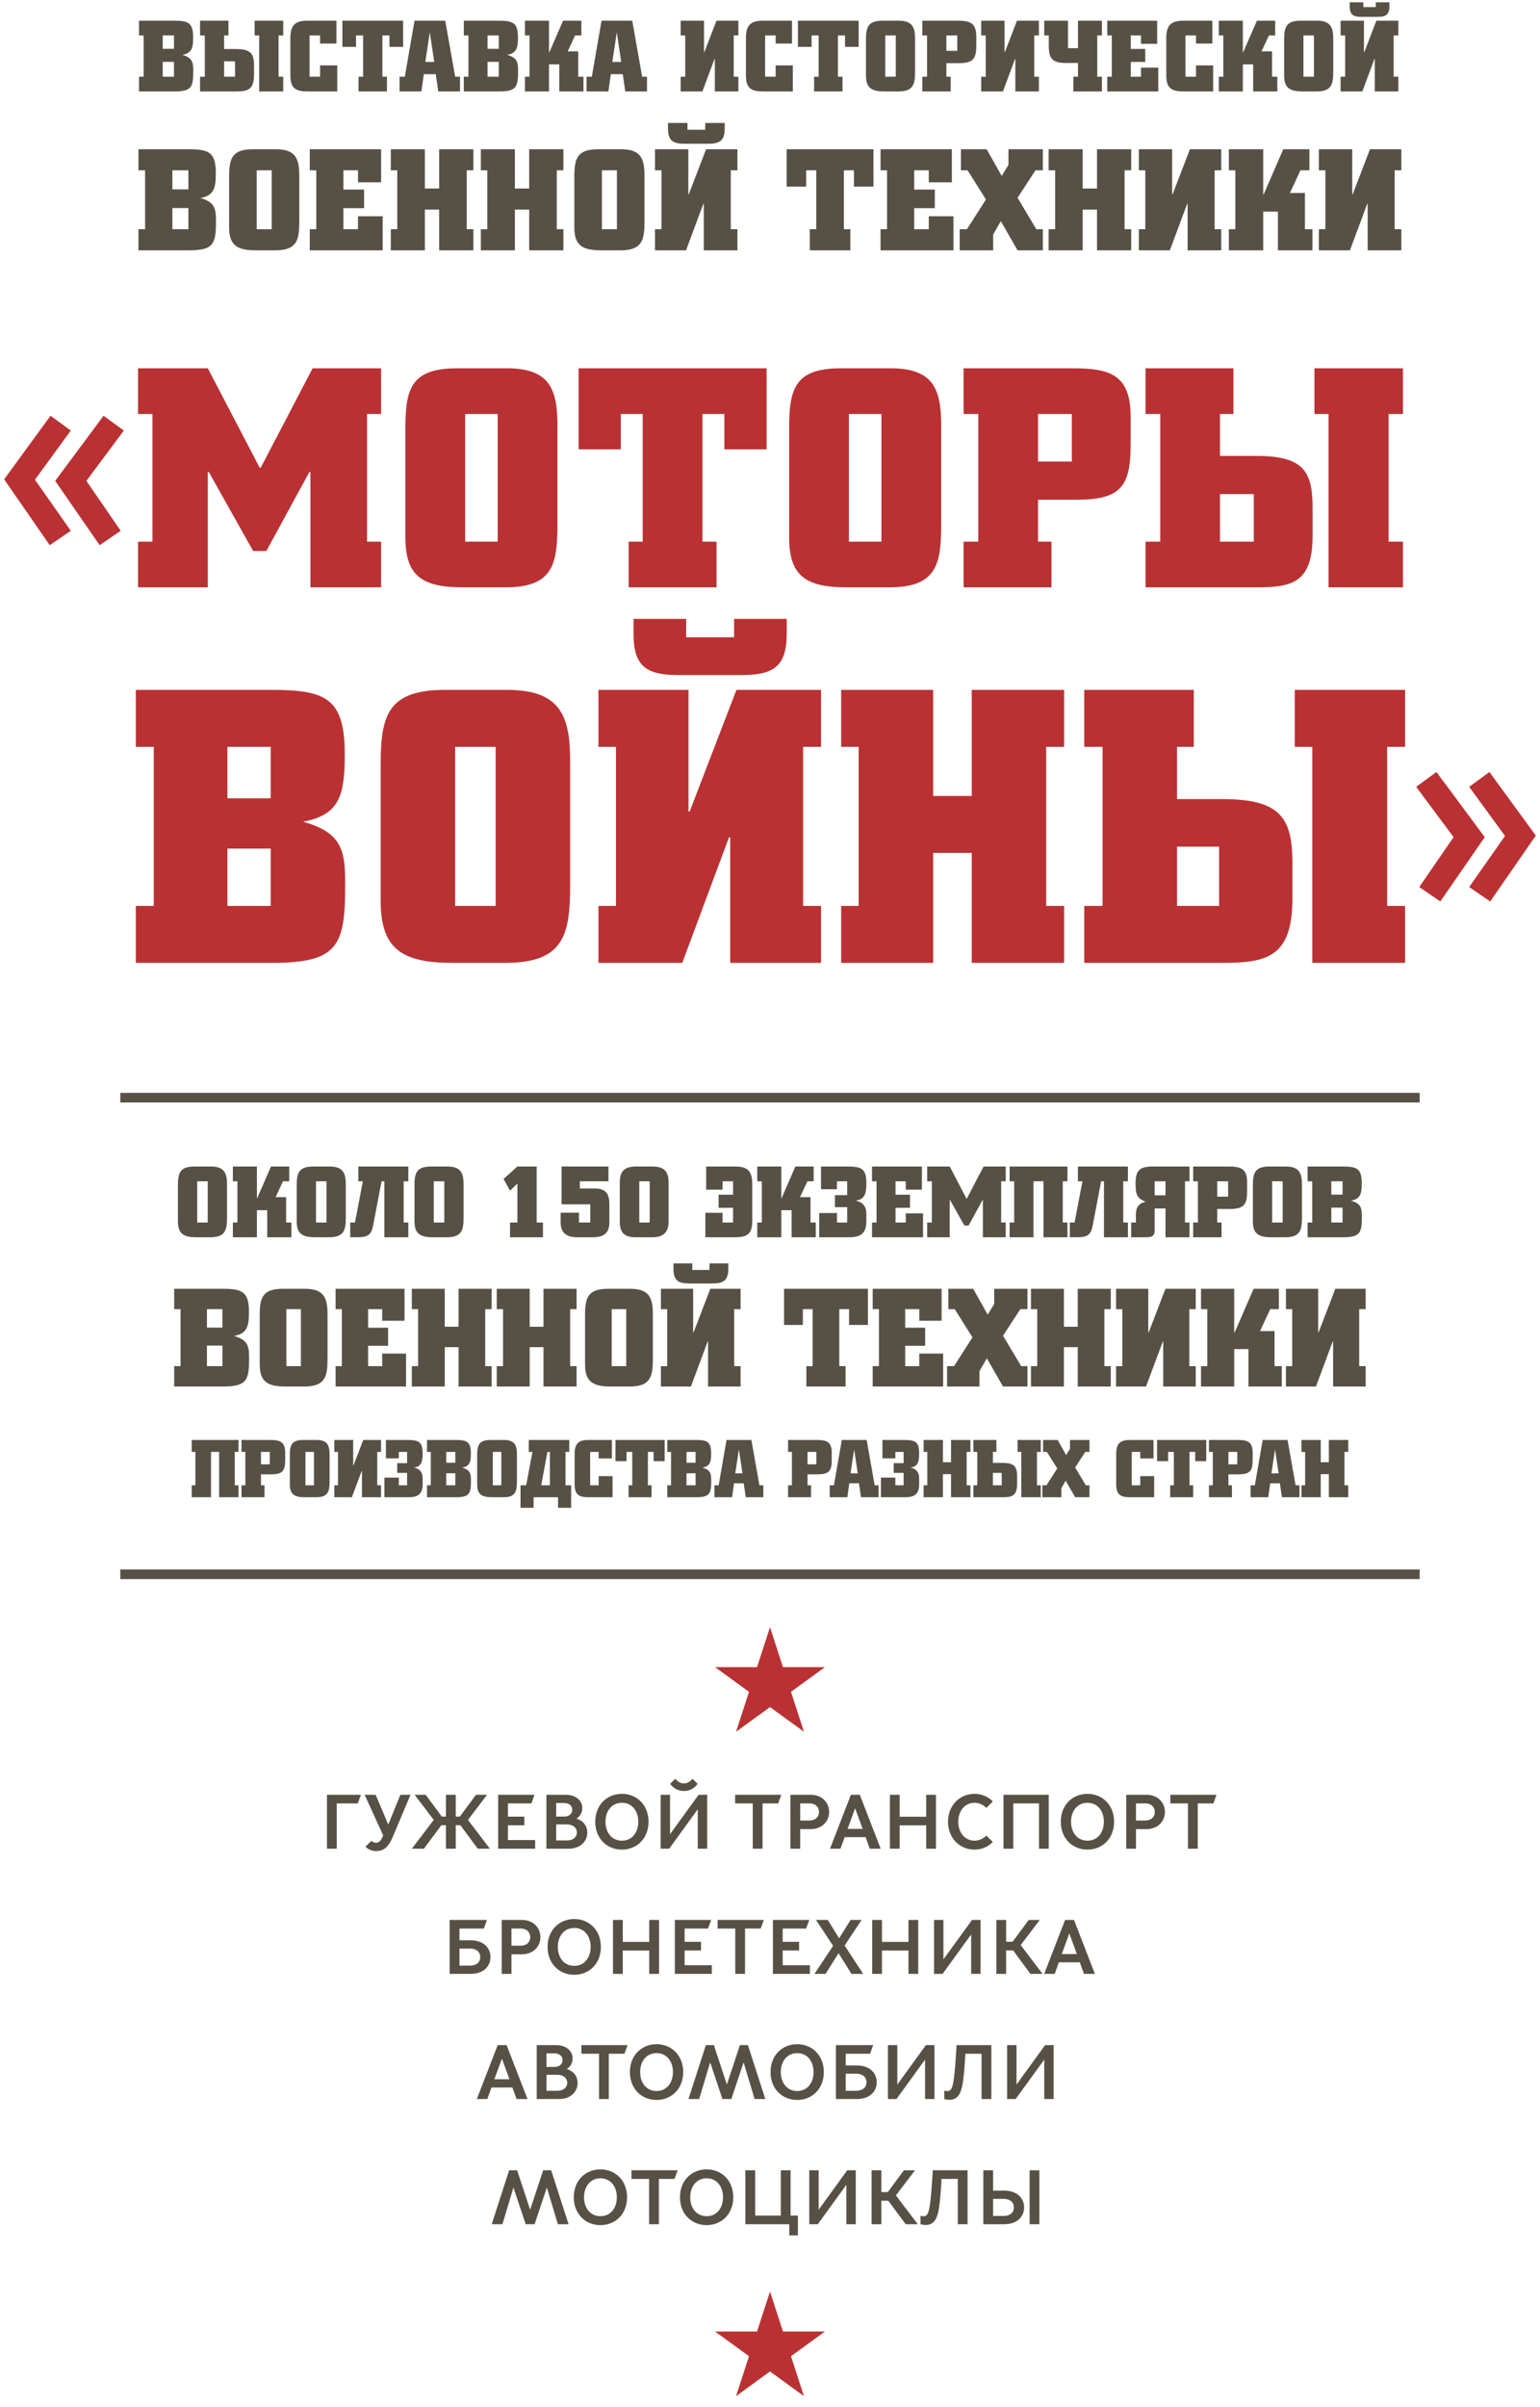
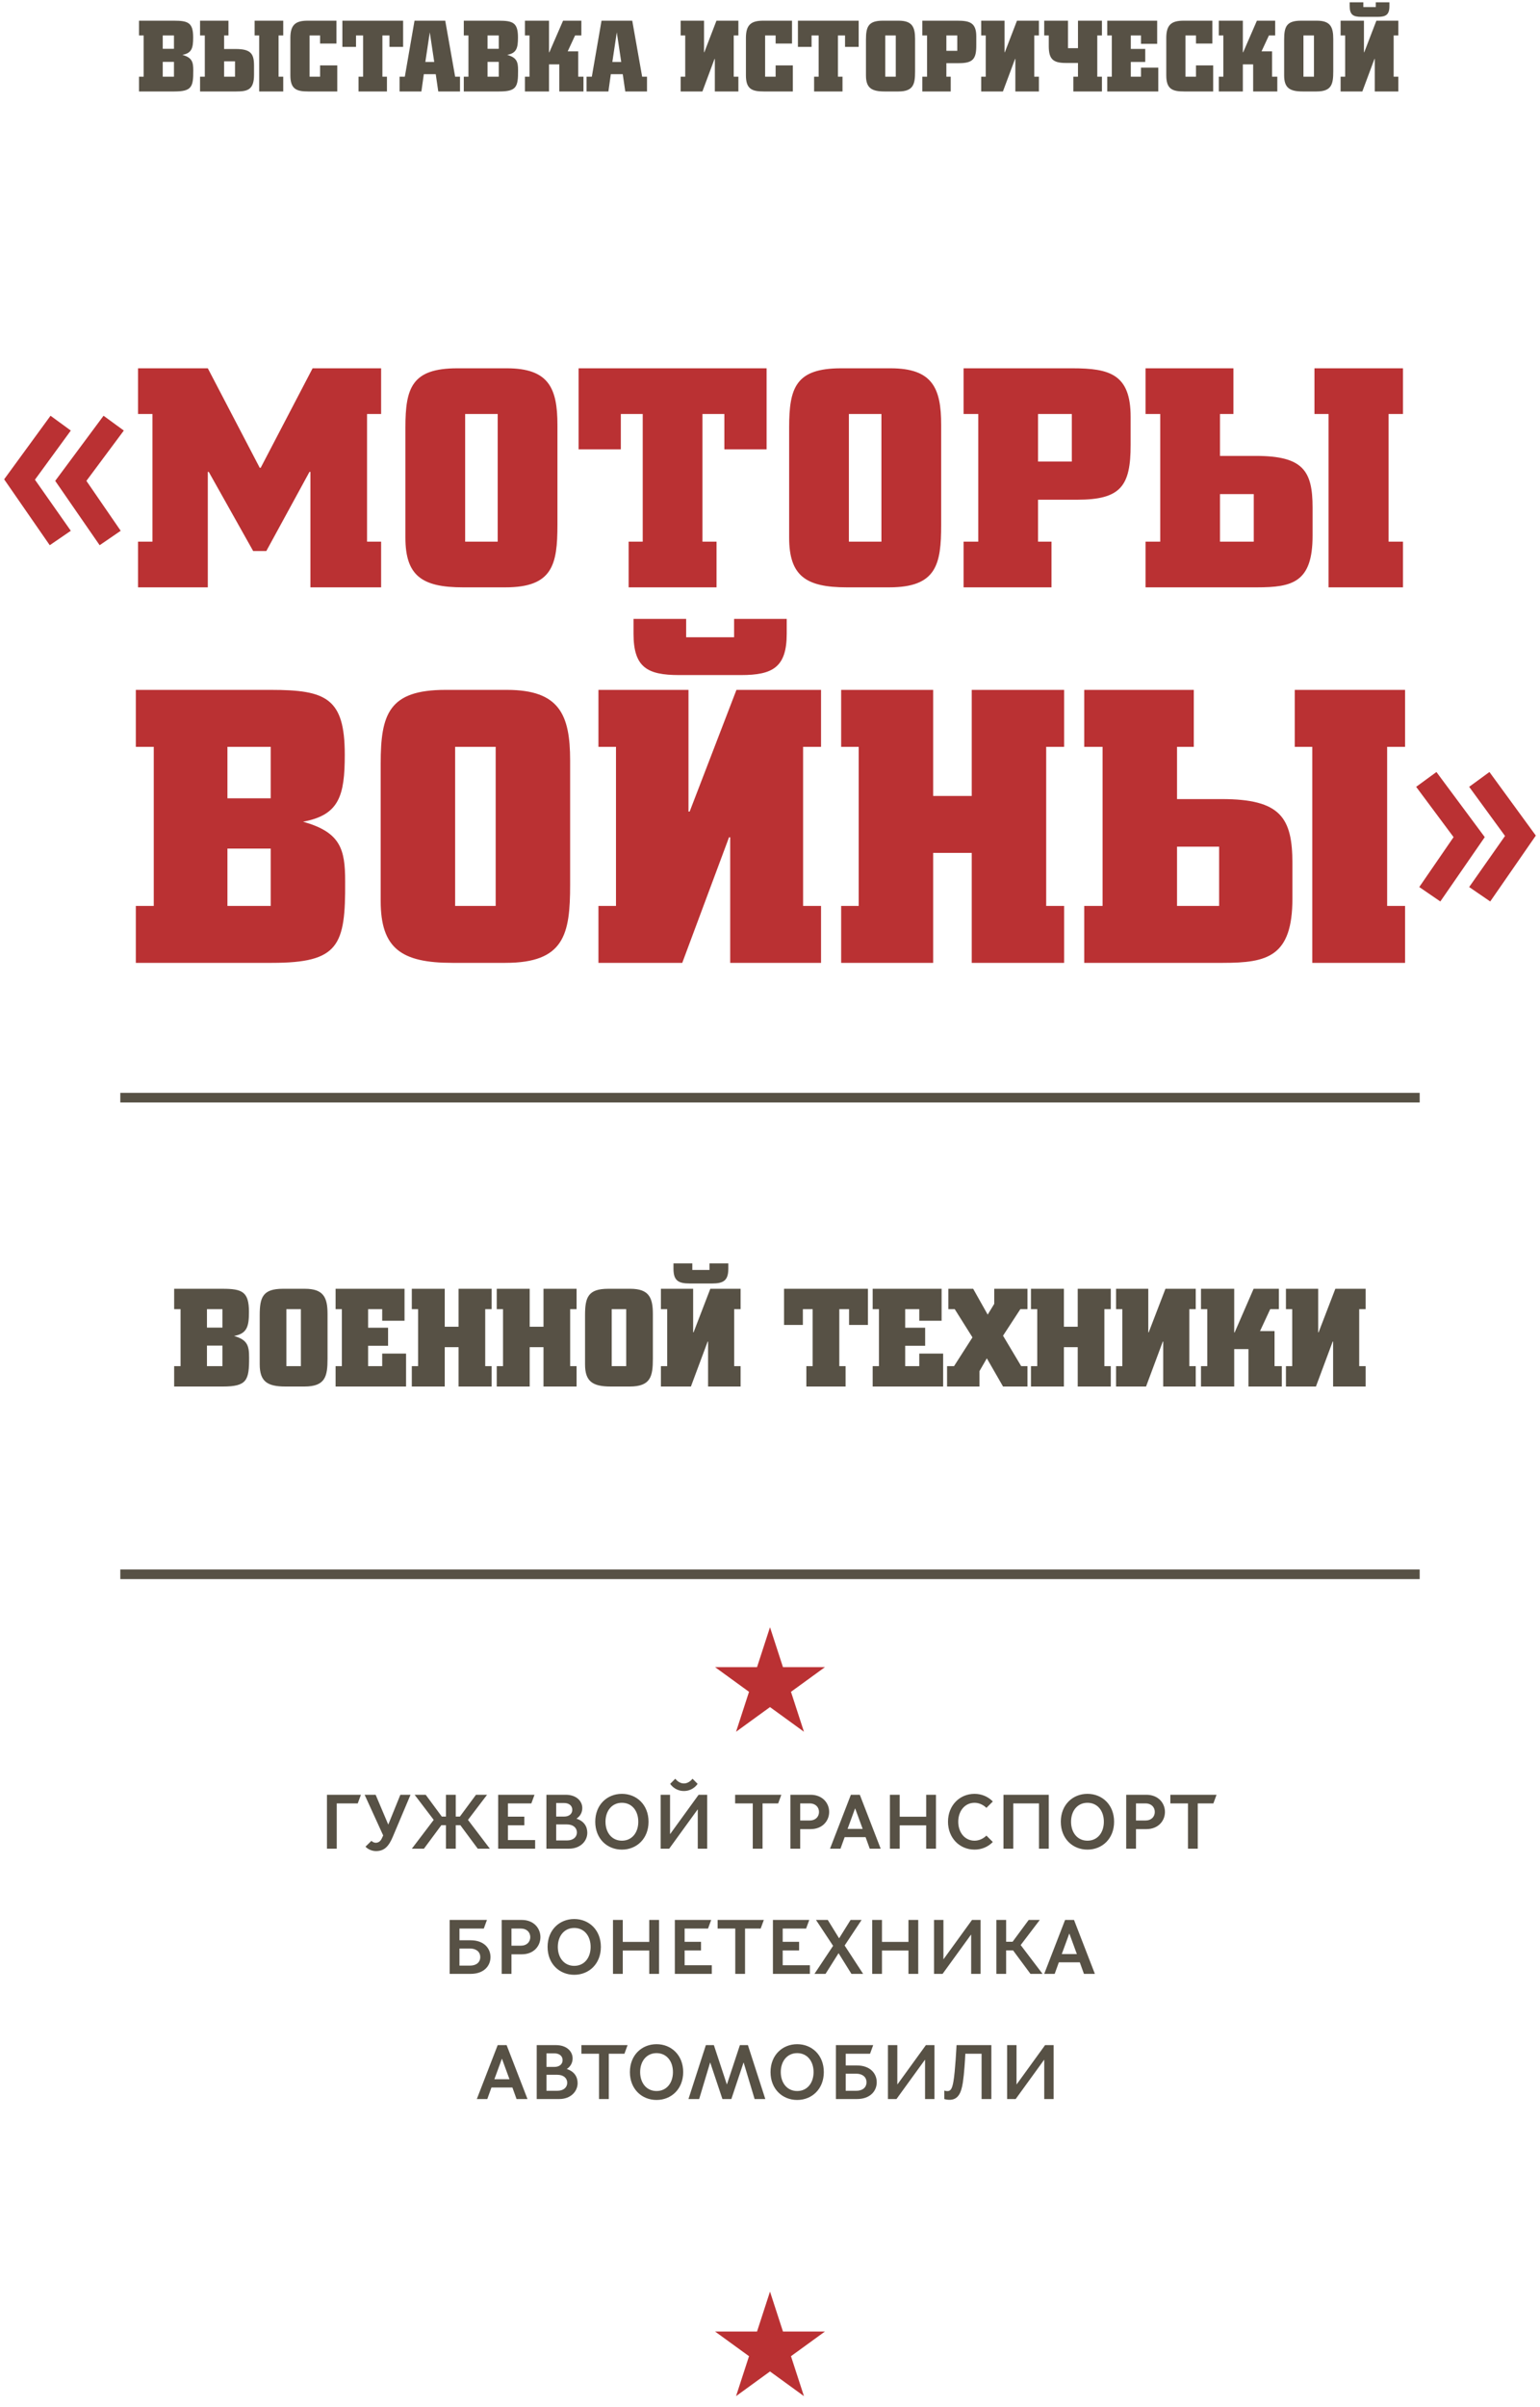
<svg xmlns="http://www.w3.org/2000/svg" width="320" height="500" viewBox="0 0 320 500" fill="none">
  <path d="M28.883 7.366H29.849V15.934H28.883V19H36.212C39.824 19 40.181 18.076 40.16 14.611C40.16 12.868 39.908 11.965 37.892 11.398C39.845 11.041 40.139 9.991 40.139 7.786C40.139 4.741 39.131 4.3 36.17 4.3H28.883V7.366ZM36.149 7.366V10.138H33.818V7.366H36.149ZM36.149 12.847V15.934H33.818V12.847H36.149ZM52.784 15.535V13.645C52.784 11.188 52.154 10.18 48.983 10.18H46.568V7.366H47.471V4.3H41.57V7.366H42.557V15.934H41.57V19H49.046C51.44 19 52.784 18.664 52.784 15.535ZM48.836 15.934H46.568V12.742H48.836V15.934ZM52.91 7.366H53.855V19H58.853V15.934H57.887V7.366H58.853V4.3H52.91V7.366ZM63.928 4.3C61.492 4.3 60.337 5.077 60.337 7.87V15.64C60.337 18.496 61.576 19 64.054 19H70.081V13.582H66.511V15.934H64.327V7.366H66.511V9.046H69.913V4.3H63.928ZM71.144 4.3V9.739H73.979V7.366H75.449V15.934H74.504V19H80.405V15.934H79.46V7.366H80.93V9.739H83.765V4.3H71.144ZM84.118 15.934H83.026V19H87.562L88.066 15.409H90.544L91.069 19H95.584V15.934H94.576L92.518 4.3H86.134L84.118 15.934ZM90.229 12.868H88.381L89.305 6.715L90.229 12.868ZM96.374 7.366H97.34V15.934H96.374V19H103.703C107.315 19 107.672 18.076 107.651 14.611C107.651 12.868 107.399 11.965 105.383 11.398C107.336 11.041 107.63 9.991 107.63 7.786C107.63 4.741 106.622 4.3 103.661 4.3H96.374V7.366ZM103.64 7.366V10.138H101.309V7.366H103.64ZM103.64 12.847V15.934H101.309V12.847H103.64ZM116.999 4.3L114.143 10.873H114.08V4.3H109.082V7.366H110.027V15.934H109.082V19H114.08V13.372H116.222V19H121.241V15.934H120.149V10.663H117.965L119.498 7.366H120.8V4.3H116.999ZM122.976 15.934H121.884V19H126.42L126.924 15.409H129.402L129.927 19H134.442V15.934H133.434L131.376 4.3H124.992L122.976 15.934ZM129.087 12.868H127.239L128.163 6.715L129.087 12.868ZM141.439 7.366H142.384V15.934H141.439V19H145.954L148.474 12.238H148.537V19H153.43V15.934H152.464V7.366H153.43V4.3H148.873L146.353 10.852H146.29V4.3H141.439V7.366ZM158.588 4.3C156.152 4.3 154.997 5.077 154.997 7.87V15.64C154.997 18.496 156.236 19 158.714 19H164.741V13.582H161.171V15.934H158.987V7.366H161.171V9.046H164.573V4.3H158.588ZM165.804 4.3V9.739H168.639V7.366H170.109V15.934H169.164V19H175.065V15.934H174.12V7.366H175.59V9.739H178.425V4.3H165.804ZM183.426 4.3C180.381 4.3 179.94 5.602 179.94 8.269V15.661C179.94 18.223 181.053 19 183.804 19H186.66C189.831 19 190.146 17.467 190.146 14.8V8.101C190.146 5.623 189.558 4.3 186.744 4.3H183.426ZM186.135 15.934H183.951V7.366H186.135V15.934ZM191.65 7.366H192.637V15.934H191.65V19H197.551V15.934H196.648V13.12H199.273C202.213 13.12 202.864 12.196 202.864 9.445V7.555C202.864 4.699 201.457 4.3 198.958 4.3H191.65V7.366ZM198.916 7.366V10.558H196.648V7.366H198.916ZM203.885 7.366H204.83V15.934H203.885V19H208.4L210.92 12.238H210.983V19H215.876V15.934H214.91V7.366H215.876V4.3H211.319L208.799 10.852H208.736V4.3H203.885V7.366ZM228.973 19V15.934H228.007V7.366H228.973V4.3H223.996V10.012H221.917V4.3H216.982V7.366H217.927V9.592C217.927 12.28 218.83 13.078 221.434 13.078H223.996V15.934H223.03V19H228.973ZM230.078 7.366H231.023V15.934H230.078V19H240.683V14.044H237.092V15.934H234.971V12.868H237.974V10.159H234.971V7.366H237.092V9.109H240.452V4.3H230.078V7.366ZM245.935 4.3C243.499 4.3 242.344 5.077 242.344 7.87V15.64C242.344 18.496 243.583 19 246.061 19H252.088V13.582H248.518V15.934H246.334V7.366H248.518V9.046H251.92V4.3H245.935ZM261.173 4.3L258.317 10.873H258.254V4.3H253.256V7.366H254.201V15.934H253.256V19H258.254V13.372H260.396V19H265.415V15.934H264.323V10.663H262.139L263.672 7.366H264.974V4.3H261.173ZM270.321 4.3C267.276 4.3 266.835 5.602 266.835 8.269V15.661C266.835 18.223 267.948 19 270.699 19H273.555C276.726 19 277.041 17.467 277.041 14.8V8.101C277.041 5.623 276.453 4.3 273.639 4.3H270.321ZM273.03 15.934H270.846V7.366H273.03V15.934ZM286.253 3.502C287.954 3.502 288.71 3.082 288.71 1.276V0.478H285.875V1.465H283.292V0.478H280.457V1.276C280.457 3.082 281.192 3.502 282.914 3.502H286.253ZM290.558 19V15.934H289.592V7.366H290.558V4.3H286.001L283.481 10.852H283.418V4.3H278.567V7.366H279.512V15.934H278.567V19H283.082L285.602 12.238H285.665V19H290.558Z" fill="#575145" />
-   <path d="M28.767 35.38H30.147V47.62H28.767V52H39.237C44.397 52 44.907 50.68 44.877 45.73C44.877 43.24 44.517 41.95 41.637 41.14C44.427 40.63 44.847 39.13 44.847 35.98C44.847 31.63 43.407 31 39.177 31H28.767V35.38ZM39.147 35.38V39.34H35.817V35.38H39.147ZM39.147 43.21V47.62H35.817V43.21H39.147ZM52.591 31C48.241 31 47.611 32.86 47.611 36.67V47.23C47.611 50.89 49.201 52 53.131 52H57.211C61.741 52 62.191 49.81 62.191 46V36.43C62.191 32.89 61.351 31 57.331 31H52.591ZM56.461 47.62H53.341V35.38H56.461V47.62ZM64.37 35.38H65.72V47.62H64.37V52H79.52V44.92H74.39V47.62H71.36V43.24H75.65V39.37H71.36V35.38H74.39V37.87H79.19V31H64.37V35.38ZM81.204 35.38H82.553V47.62H81.204V52H88.284V43.54H91.254V52H98.364V47.62H96.984V35.38H98.364V31H91.254V39.16H88.284V31H81.204V35.38ZM99.912 35.38H101.262V47.62H99.912V52H106.992V43.54H109.962V52H117.072V47.62H115.692V35.38H117.072V31H109.962V39.16H106.992V31H99.912V35.38ZM124.321 31C119.971 31 119.341 32.86 119.341 36.67V47.23C119.341 50.89 120.931 52 124.861 52H128.941C133.471 52 133.921 49.81 133.921 46V36.43C133.921 32.89 133.081 31 129.061 31H124.321ZM128.191 47.62H125.071V35.38H128.191V47.62ZM147.081 29.86C149.511 29.86 150.591 29.26 150.591 26.68V25.54H146.541V26.95H142.851V25.54H138.801V26.68C138.801 29.26 139.851 29.86 142.311 29.86H147.081ZM153.231 52V47.62H151.851V35.38H153.231V31H146.721L143.121 40.36H143.031V31H136.101V35.38H137.451V47.62H136.101V52H142.551L146.151 42.34H146.241V52H153.231ZM163.466 31V38.77H167.516V35.38H169.616V47.62H168.266V52H176.696V47.62H175.346V35.38H177.446V38.77H181.496V31H163.466ZM182.97 35.38H184.32V47.62H182.97V52H198.12V44.92H192.99V47.62H189.96V43.24H194.25V39.37H189.96V35.38H192.99V37.87H197.79V31H182.97V35.38ZM209.553 34.24L208.143 36.55L205.023 31H199.683V35.38H201.063L204.873 41.44L200.913 47.62H199.413V52H206.373V48.7L207.963 45.94L211.443 52H216.693V47.62H215.343L211.443 41.08L215.163 35.38H216.693V31H209.553V34.24ZM217.897 35.38H219.247V47.62H217.897V52H224.977V43.54H227.947V52H235.057V47.62H233.677V35.38H235.057V31H227.947V39.16H224.977V31H217.897V35.38ZM236.636 35.38H237.986V47.62H236.636V52H243.086L246.686 42.34H246.776V52H253.766V47.62H252.386V35.38H253.766V31H247.256L243.656 40.36H243.566V31H236.636V35.38ZM266.655 31L262.575 40.39H262.485V31H255.345V35.38H256.695V47.62H255.345V52H262.485V43.96H265.545V52H272.715V47.62H271.155V40.09H268.035L270.225 35.38H272.085V31H266.655ZM274.054 35.38H275.404V47.62H274.054V52H280.504L284.104 42.34H284.194V52H291.184V47.62H289.804V35.38H291.184V31H284.674L281.074 40.36H280.984V31H274.054V35.38Z" fill="#575145" />
  <path d="M28.687 76.5V85.99H31.677V112.51H28.687V122H43.182V98.015H43.377L52.607 114.46H55.337L64.307 98.015H64.502V122H79.192V112.51H76.267V85.99H79.192V76.5H64.957L54.167 97.17H53.972L43.182 76.5H28.687ZM95.03 76.5C85.605 76.5 84.24 80.53 84.24 88.785V111.665C84.24 119.595 87.685 122 96.2 122H105.04C114.855 122 115.83 117.255 115.83 109V88.265C115.83 80.595 114.01 76.5 105.3 76.5H95.03ZM103.415 112.51H96.655V85.99H103.415V112.51ZM120.227 76.5V93.335H129.002V85.99H133.552V112.51H130.627V122H148.892V112.51H145.967V85.99H150.517V93.335H159.292V76.5H120.227ZM174.769 76.5C165.344 76.5 163.979 80.53 163.979 88.785V111.665C163.979 119.595 167.424 122 175.939 122H184.779C194.594 122 195.569 117.255 195.569 109V88.265C195.569 80.595 193.749 76.5 185.039 76.5H174.769ZM183.154 112.51H176.394V85.99H183.154V112.51ZM200.226 85.99H203.281V112.51H200.226V122H218.491V112.51H215.696V103.8H223.821C232.921 103.8 234.936 100.94 234.936 92.425V86.575C234.936 77.735 230.581 76.5 222.846 76.5H200.226V85.99ZM222.716 85.99V95.87H215.696V85.99H222.716ZM272.743 111.275V105.425C272.743 97.82 270.793 94.7 260.978 94.7H253.503V85.99H256.297V76.5H238.033V85.99H241.088V112.51H238.033V122H261.173C268.583 122 272.743 120.96 272.743 111.275ZM260.523 112.51H253.503V102.63H260.523V112.51ZM273.133 85.99H276.058V122H291.528V112.51H288.538V85.99H291.528V76.5H273.133V85.99Z" fill="#BA3133" />
  <path d="M28.224 155.126H31.95V188.174H28.224V200H56.493C70.425 200 71.802 196.436 71.721 183.071C71.721 176.348 70.749 172.865 62.973 170.678C70.506 169.301 71.64 165.251 71.64 156.746C71.64 145.001 67.752 143.3 56.331 143.3H28.224V155.126ZM56.25 155.126V165.818H47.259V155.126H56.25ZM56.25 176.267V188.174H47.259V176.267H56.25ZM92.548 143.3C80.803 143.3 79.102 148.322 79.102 158.609V187.121C79.102 197.003 83.395 200 94.006 200H105.022C117.253 200 118.468 194.087 118.468 183.8V157.961C118.468 148.403 116.2 143.3 105.346 143.3H92.548ZM102.997 188.174H94.573V155.126H102.997V188.174ZM153.998 140.222C160.559 140.222 163.475 138.602 163.475 131.636V128.558H152.54V132.365H142.577V128.558H131.642V131.636C131.642 138.602 134.477 140.222 141.119 140.222H153.998ZM170.603 200V188.174H166.877V155.126H170.603V143.3H153.026L143.306 168.572H143.063V143.3H124.352V155.126H127.997V188.174H124.352V200H141.767L151.487 173.918H151.73V200H170.603ZM174.785 155.126H178.43V188.174H174.785V200H193.901V177.158H201.92V200H221.117V188.174H217.391V155.126H221.117V143.3H201.92V165.332H193.901V143.3H174.785V155.126ZM268.553 186.635V179.345C268.553 169.868 266.123 165.98 253.892 165.98H244.577V155.126H248.06V143.3H225.299V155.126H229.106V188.174H225.299V200H254.135C263.369 200 268.553 198.704 268.553 186.635ZM253.325 188.174H244.577V175.862H253.325V188.174ZM269.039 155.126H272.684V200H291.962V188.174H288.236V155.126H291.962V143.3H269.039V155.126Z" fill="#BA3133" />
  <rect x="25" y="227" width="270" height="2" fill="#575145" />
-   <path d="M40.457 242.3C37.412 242.3 36.971 243.602 36.971 246.269V253.661C36.971 256.223 38.084 257 40.835 257H43.691C46.862 257 47.177 255.467 47.177 252.8V246.101C47.177 243.623 46.589 242.3 43.775 242.3H40.457ZM43.166 253.934H40.982V245.366H43.166V253.934ZM56.304 242.3L53.448 248.873H53.385V242.3H48.387V245.366H49.332V253.934H48.387V257H53.385V251.372H55.527V257H60.546V253.934H59.454V248.663H57.27L58.803 245.366H60.105V242.3H56.304ZM65.138 242.3C62.093 242.3 61.652 243.602 61.652 246.269V253.661C61.652 256.223 62.765 257 65.516 257H68.372C71.543 257 71.858 255.467 71.858 252.8V246.101C71.858 243.623 71.27 242.3 68.456 242.3H65.138ZM67.847 253.934H65.663V245.366H67.847V253.934ZM74.454 245.366H75.399L73.761 253.934H72.774V257H74.181C76.596 257 77.163 256.454 77.562 254.396L79.284 245.366H79.872V257H84.849V253.934H83.883V245.366H84.849V242.3H74.454V245.366ZM89.613 242.3C86.568 242.3 86.127 243.602 86.127 246.269V253.661C86.127 256.223 87.24 257 89.991 257H92.847C96.018 257 96.333 255.467 96.333 252.8V246.101C96.333 243.623 95.745 242.3 92.931 242.3H89.613ZM92.322 253.934H90.138V245.366H92.322V253.934ZM104.632 244.883L105.976 247.319L107.509 245.849V253.934H105.976V257H112.822V253.934H111.52V242.3H107.509L104.632 244.883ZM116.689 242.3V250.154H122.653V253.934H120.301V251.897H116.5V253.892C116.5 255.803 117.403 257 119.944 257H123.073C125.404 257 126.622 256.223 126.622 253.871V250.154C126.622 247.529 125.509 246.857 123.409 246.857H120.49V245.366H126.433V242.3H116.689ZM132.148 242.3C129.649 242.3 128.788 243.413 128.788 245.576V253.787C128.788 256.097 129.817 257 132.043 257H135.613C138.238 257 138.931 255.509 138.931 253.703V245.639C138.931 243.14 137.839 242.3 135.508 242.3H132.148ZM135.004 245.366V253.934H132.841V245.366H135.004ZM152.322 250.868V253.934H150.138V251.918H146.568V257H152.595C155.073 257 156.312 256.496 156.312 253.64V245.87C156.312 243.077 155.157 242.3 152.721 242.3H146.736V247.109H150.138V245.366H152.322V248.159H149.319V250.868H152.322ZM165.271 242.3L162.415 248.873H162.352V242.3H157.354V245.366H158.299V253.934H157.354V257H162.352V251.372H164.494V257H169.513V253.934H168.421V248.663H166.237L167.77 245.366H169.072V242.3H165.271ZM180.026 253.64V252.17C180.026 250.847 179.564 249.755 177.779 249.398C179.669 249.125 180.026 247.991 180.026 245.786C180.026 242.741 179.018 242.3 176.057 242.3H170.597V247.025H173.915V245.366H176.036V248.243H173.495V250.742H176.036V253.934H173.915V251.96H170.219V257H176.435C178.913 257 180.026 256.118 180.026 253.64ZM181.194 245.366H182.139V253.934H181.194V257H191.799V252.044H188.208V253.934H186.087V250.868H189.09V248.159H186.087V245.366H188.208V247.109H191.568V242.3H181.194V245.366ZM192.662 242.3V245.366H193.628V253.934H192.662V257H197.345V249.251H197.408L200.39 254.564H201.272L204.17 249.251H204.233V257H208.979V253.934H208.034V245.366H208.979V242.3H204.38L200.894 248.978H200.831L197.345 242.3H192.662ZM209.791 245.366H210.736V253.934H209.791V257H214.747V245.366H216.826V257H221.803V253.934H220.837V245.366H221.803V242.3H209.791V245.366ZM223.979 245.366H224.924L223.286 253.934H222.299V257H223.706C226.121 257 226.688 256.454 227.087 254.396L228.809 245.366H229.397V257H234.374V253.934H233.408V245.366H234.374V242.3H223.979V245.366ZM247.16 257V253.934H246.236V245.366H247.16V242.3H239.516C236.912 242.3 235.967 243.056 235.967 245.702C235.967 247.634 235.988 248.915 238.067 249.608C236.534 249.986 236.03 250.805 236.03 252.38V253.934H235.043V257H237.815C239.327 257 239.936 256.853 239.936 255.488V251.015H242.183V257H247.16ZM242.183 248.285H239.936V245.366H242.183V248.285ZM247.93 245.366H248.917V253.934H247.93V257H253.831V253.934H252.928V251.12H255.553C258.493 251.12 259.144 250.196 259.144 247.445V245.555C259.144 242.699 257.737 242.3 255.238 242.3H247.93V245.366ZM255.196 245.366V248.558H252.928V245.366H255.196ZM263.819 242.3C260.774 242.3 260.333 243.602 260.333 246.269V253.661C260.333 256.223 261.446 257 264.197 257H267.053C270.224 257 270.539 255.467 270.539 252.8V246.101C270.539 243.623 269.951 242.3 267.137 242.3H263.819ZM266.528 253.934H264.344V245.366H266.528V253.934ZM271.707 245.366H272.673V253.934H271.707V257H279.036C282.648 257 283.005 256.076 282.984 252.611C282.984 250.868 282.732 249.965 280.716 249.398C282.669 249.041 282.963 247.991 282.963 245.786C282.963 242.741 281.955 242.3 278.994 242.3H271.707V245.366ZM278.973 245.366V248.138H276.642V245.366H278.973ZM278.973 250.847V253.934H276.642V250.847H278.973Z" fill="#575145" />
  <path d="M36.187 271.934H37.521V283.766H36.187V288H46.308C51.296 288 51.789 286.724 51.76 281.939C51.76 279.532 51.412 278.285 48.628 277.502C51.325 277.009 51.731 275.559 51.731 272.514C51.731 268.309 50.339 267.7 46.25 267.7H36.187V271.934ZM46.221 271.934V275.762H43.002V271.934H46.221ZM46.221 279.503V283.766H43.002V279.503H46.221ZM58.781 267.7C54.576 267.7 53.967 269.498 53.967 273.181V283.389C53.967 286.927 55.504 288 59.303 288H63.247C67.626 288 68.061 285.883 68.061 282.2V272.949C68.061 269.527 67.249 267.7 63.363 267.7H58.781ZM62.522 283.766H59.506V271.934H62.522V283.766ZM69.733 271.934H71.038V283.766H69.733V288H84.378V281.156H79.419V283.766H76.49V279.532H80.637V275.791H76.49V271.934H79.419V274.341H84.059V267.7H69.733V271.934ZM85.57 271.934H86.875V283.766H85.57V288H92.414V279.822H95.285V288H102.158V283.766H100.824V271.934H102.158V267.7H95.285V275.588H92.414V267.7H85.57V271.934ZM103.22 271.934H104.525V283.766H103.22V288H110.064V279.822H112.935V288H119.808V283.766H118.474V271.934H119.808V267.7H112.935V275.588H110.064V267.7H103.22V271.934ZM126.381 267.7C122.176 267.7 121.567 269.498 121.567 273.181V283.389C121.567 286.927 123.104 288 126.903 288H130.847C135.226 288 135.661 285.883 135.661 282.2V272.949C135.661 269.527 134.849 267.7 130.963 267.7H126.381ZM130.122 283.766H127.106V271.934H130.122V283.766ZM147.946 266.598C150.295 266.598 151.339 266.018 151.339 263.524V262.422H147.424V263.785H143.857V262.422H139.942V263.524C139.942 266.018 140.957 266.598 143.335 266.598H147.946ZM153.891 288V283.766H152.557V271.934H153.891V267.7H147.598L144.118 276.748H144.031V267.7H137.332V271.934H138.637V283.766H137.332V288H143.567L147.047 278.662H147.134V288H153.891ZM162.916 267.7V275.211H166.831V271.934H168.861V283.766H167.556V288H175.705V283.766H174.4V271.934H176.43V275.211H180.345V267.7H162.916ZM181.334 271.934H182.639V283.766H181.334V288H195.979V281.156H191.02V283.766H188.091V279.532H192.238V275.791H188.091V271.934H191.02V274.341H195.66V267.7H181.334V271.934ZM206.596 270.832L205.233 273.065L202.217 267.7H197.055V271.934H198.389L202.072 277.792L198.244 283.766H196.794V288H203.522V284.81L205.059 282.142L208.423 288H213.498V283.766H212.193L208.423 277.444L212.019 271.934H213.498V267.7H206.596V270.832ZM214.227 271.934H215.532V283.766H214.227V288H221.071V279.822H223.942V288H230.815V283.766H229.481V271.934H230.815V267.7H223.942V275.588H221.071V267.7H214.227V271.934ZM231.906 271.934H233.211V283.766H231.906V288H238.141L241.621 278.662H241.708V288H248.465V283.766H247.131V271.934H248.465V267.7H242.172L238.692 276.748H238.605V267.7H231.906V271.934ZM260.49 267.7L256.546 276.777H256.459V267.7H249.557V271.934H250.862V283.766H249.557V288H256.459V280.228H259.417V288H266.348V283.766H264.84V276.487H261.824L263.941 271.934H265.739V267.7H260.49ZM267.207 271.934H268.512V283.766H267.207V288H273.442L276.922 278.662H277.009V288H283.766V283.766H282.432V271.934H283.766V267.7H277.473L273.993 276.748H273.906V267.7H267.207V271.934Z" fill="#575145" />
-   <path d="M39.837 301.582H40.602V308.518H39.837V311H43.849V301.582H45.532V311H49.561V308.518H48.779V301.582H49.561V299.1H39.837V301.582ZM50.184 301.582H50.983V308.518H50.184V311H54.961V308.518H54.23V306.24H56.355C58.734 306.24 59.261 305.492 59.261 303.265V301.735C59.261 299.423 58.123 299.1 56.099 299.1H50.184V301.582ZM56.066 301.582V304.166H54.23V301.582H56.066ZM63.046 299.1C60.581 299.1 60.224 300.154 60.224 302.313V308.297C60.224 310.371 61.125 311 63.352 311H65.664C68.231 311 68.486 309.759 68.486 307.6V302.177C68.486 300.171 68.01 299.1 65.732 299.1H63.046ZM65.239 308.518H63.471V301.582H65.239V308.518ZM69.466 301.582H70.231V308.518H69.466V311H73.121L75.161 305.526H75.212V311H79.173V308.518H78.391V301.582H79.173V299.1H75.484L73.444 304.404H73.393V299.1H69.466V301.582ZM87.82 308.28V307.09C87.82 306.019 87.446 305.135 86.001 304.846C87.531 304.625 87.82 303.707 87.82 301.922C87.82 299.457 87.004 299.1 84.607 299.1H80.187V302.925H82.873V301.582H84.59V303.911H82.533V305.934H84.59V308.518H82.873V306.92H79.881V311H84.913C86.919 311 87.82 310.286 87.82 308.28ZM88.731 301.582H89.513V308.518H88.731V311H94.664C97.588 311 97.877 310.252 97.86 307.447C97.86 306.036 97.656 305.305 96.024 304.846C97.605 304.557 97.843 303.707 97.843 301.922C97.843 299.457 97.027 299.1 94.63 299.1H88.731V301.582ZM94.613 301.582V303.826H92.726V301.582H94.613ZM94.613 306.019V308.518H92.726V306.019H94.613ZM101.976 299.1C99.511 299.1 99.154 300.154 99.154 302.313V308.297C99.154 310.371 100.055 311 102.282 311H104.594C107.161 311 107.416 309.759 107.416 307.6V302.177C107.416 300.171 106.94 299.1 104.662 299.1H101.976ZM104.169 308.518H102.401V301.582H104.169V308.518ZM118.681 313.193V308.518H117.508V301.582H118.29V299.1H109.875V301.582H110.64L109.331 308.518H108.158V313.193H110.878V311H115.961V313.193H118.681ZM114.261 308.518H112.459L113.751 301.582H114.261V308.518ZM122.306 299.1C120.334 299.1 119.399 299.729 119.399 301.99V308.28C119.399 310.592 120.402 311 122.408 311H127.287V306.614H124.397V308.518H122.629V301.582H124.397V302.942H127.151V299.1H122.306ZM127.893 299.1V303.503H130.188V301.582H131.378V308.518H130.613V311H135.39V308.518H134.625V301.582H135.815V303.503H138.11V299.1H127.893ZM138.656 301.582H139.438V308.518H138.656V311H144.589C147.513 311 147.802 310.252 147.785 307.447C147.785 306.036 147.581 305.305 145.949 304.846C147.53 304.557 147.768 303.707 147.768 301.922C147.768 299.457 146.952 299.1 144.555 299.1H138.656V301.582ZM144.538 301.582V303.826H142.651V301.582H144.538ZM144.538 306.019V308.518H142.651V306.019H144.538ZM149.334 308.518H148.45V311H152.122L152.53 308.093H154.536L154.961 311H158.616V308.518H157.8L156.134 299.1H150.966L149.334 308.518ZM154.281 306.036H152.785L153.533 301.055L154.281 306.036ZM163.753 301.582H164.552V308.518H163.753V311H168.53V308.518H167.799V306.24H169.924C172.304 306.24 172.831 305.492 172.831 303.265V301.735C172.831 299.423 171.692 299.1 169.669 299.1H163.753V301.582ZM169.635 301.582V304.166H167.799V301.582H169.635ZM173.285 308.518H172.401V311H176.073L176.481 308.093H178.487L178.912 311H182.567V308.518H181.751L180.085 299.1H174.917L173.285 308.518ZM178.232 306.036H176.736L177.484 301.055L178.232 306.036ZM190.993 308.28V307.09C190.993 306.019 190.619 305.135 189.174 304.846C190.704 304.625 190.993 303.707 190.993 301.922C190.993 299.457 190.177 299.1 187.78 299.1H183.36V302.925H186.046V301.582H187.763V303.911H185.706V305.934H187.763V308.518H186.046V306.92H183.054V311H188.086C190.092 311 190.993 310.286 190.993 308.28ZM191.921 301.582H192.686V308.518H191.921V311H195.933V306.206H197.616V311H201.645V308.518H200.863V301.582H201.645V299.1H197.616V303.724H195.933V299.1H191.921V301.582ZM211.346 308.195V306.665C211.346 304.676 210.836 303.86 208.269 303.86H206.314V301.582H207.045V299.1H202.268V301.582H203.067V308.518H202.268V311H208.32C210.258 311 211.346 310.728 211.346 308.195ZM208.15 308.518H206.314V305.934H208.15V308.518ZM211.448 301.582H212.213V311H216.259V308.518H215.477V301.582H216.259V299.1H211.448V301.582ZM222.34 300.936L221.541 302.245L219.773 299.1H216.747V301.582H217.529L219.688 305.016L217.444 308.518H216.594V311H220.538V309.13L221.439 307.566L223.411 311H226.386V308.518H225.621L223.411 304.812L225.519 301.582H226.386V299.1H222.34V300.936ZM234.846 299.1C232.874 299.1 231.939 299.729 231.939 301.99V308.28C231.939 310.592 232.942 311 234.948 311H239.827V306.614H236.937V308.518H235.169V301.582H236.937V302.942H239.691V299.1H234.846ZM240.433 299.1V303.503H242.728V301.582H243.918V308.518H243.153V311H247.93V308.518H247.165V301.582H248.355V303.503H250.65V299.1H240.433ZM251.213 301.582H252.012V308.518H251.213V311H255.99V308.518H255.259V306.24H257.384C259.764 306.24 260.291 305.492 260.291 303.265V301.735C260.291 299.423 259.152 299.1 257.129 299.1H251.213V301.582ZM257.095 301.582V304.166H255.259V301.582H257.095ZM260.745 308.518H259.861V311H263.533L263.941 308.093H265.947L266.372 311H270.027V308.518H269.211L267.545 299.1H262.377L260.745 308.518ZM265.692 306.036H264.196L264.944 301.055L265.692 306.036ZM270.428 301.582H271.193V308.518H270.428V311H274.44V306.206H276.123V311H280.152V308.518H279.37V301.582H280.152V299.1H276.123V303.724H274.44V299.1H270.428V301.582Z" fill="#575145" />
  <rect x="25" y="326" width="270" height="2" fill="#575145" />
  <path d="M160 338L162.694 346.292H171.413L164.359 351.416L167.053 359.708L160 354.584L152.947 359.708L155.641 351.416L148.587 346.292H157.306L160 338Z" fill="#BA3133" />
  <path d="M67.94 384H69.972V374.592H74.34L74.996 372.8H67.94V384ZM78.135 384.496C79.863 384.496 80.775 383.52 81.623 381.52L85.303 372.8H83.191L80.695 378.96H80.663L78.055 372.8H75.767L79.623 381.248L79.351 381.84C79.047 382.512 78.567 382.768 78.071 382.768C77.735 382.768 77.383 382.576 77.175 382.368L75.943 383.584C76.503 384.16 77.319 384.496 78.135 384.496ZM85.579 384H88.091L91.707 379.12H92.667V384H94.699V379.12H95.659L99.275 384H101.787L97.243 378.016L101.211 372.8H98.907L95.563 377.328H94.699V372.8H92.667V377.328H91.803L88.459 372.8H86.155L90.123 378.016L85.579 384ZM103.515 384H111.195V382.208H105.547V379.136H108.955V377.344H105.547V374.592H110.411L111.067 372.8H103.515V384ZM113.54 384H118.212C120.612 384 122.036 382.416 122.036 380.688C122.036 379.36 121.316 378.256 119.812 377.776V377.744C120.58 377.232 120.996 376.448 120.996 375.552C120.996 374.16 119.828 372.8 117.54 372.8H113.54V384ZM115.572 377.328V374.512H117.22C118.228 374.512 118.916 375.056 118.916 375.92C118.916 376.784 118.228 377.328 117.22 377.328H115.572ZM115.572 382.288V378.96H117.796C119.172 378.96 119.876 379.712 119.876 380.624C119.876 381.536 119.172 382.288 117.796 382.288H115.572ZM129.224 384.192C132.28 384.192 134.76 381.936 134.76 378.4C134.76 374.864 132.28 372.608 129.224 372.608C126.168 372.608 123.688 374.864 123.688 378.4C123.688 381.936 126.168 384.192 129.224 384.192ZM129.224 382.336C127.128 382.336 125.816 380.64 125.816 378.4C125.816 376.16 127.128 374.464 129.224 374.464C131.336 374.464 132.632 376.16 132.632 378.4C132.632 380.64 131.336 382.336 129.224 382.336ZM142.11 372.016C143.646 372.016 144.606 371.072 144.958 370.528L143.902 369.472C143.598 369.856 142.958 370.448 142.11 370.448C141.262 370.448 140.622 369.856 140.318 369.472L139.262 370.528C139.614 371.072 140.574 372.016 142.11 372.016ZM137.278 384H139.054L144.958 375.856H144.99V384H146.942V372.8H145.166L139.262 380.944H139.23V372.8H137.278V384ZM156.418 384H158.45V374.592H161.698L162.354 372.8H152.754V374.592H156.418V384ZM164.243 384H166.275V379.936H168.419C170.931 379.936 172.291 378.192 172.291 376.368C172.291 374.544 170.931 372.8 168.419 372.8H164.243V384ZM166.275 378.144V374.592H168.259C169.379 374.592 170.179 375.296 170.179 376.368C170.179 377.44 169.379 378.144 168.259 378.144H166.275ZM174.647 384L175.511 381.6H179.863L180.727 384H182.999L178.663 372.8H176.807L172.471 384H174.647ZM176.119 379.888L177.671 375.648H177.703L179.255 379.888H176.119ZM184.918 384H186.95V379.152H192.454V384H194.486V372.8H192.454V377.36H186.95V372.8H184.918V384ZM202.507 384.192C203.947 384.192 205.307 383.632 206.299 382.608L204.971 381.28C204.347 381.888 203.467 382.336 202.507 382.336C200.475 382.336 199.115 380.624 199.115 378.4C199.115 376.176 200.475 374.464 202.507 374.464C203.467 374.464 204.347 374.912 204.971 375.52L206.299 374.192C205.307 373.168 203.947 372.608 202.507 372.608C199.387 372.608 196.987 375.024 196.987 378.4C196.987 381.76 199.387 384.192 202.507 384.192ZM208.515 384H210.547V374.592H215.891V384H217.923V372.8H208.515V384ZM225.964 384.192C229.02 384.192 231.5 381.936 231.5 378.4C231.5 374.864 229.02 372.608 225.964 372.608C222.908 372.608 220.428 374.864 220.428 378.4C220.428 381.936 222.908 384.192 225.964 384.192ZM225.964 382.336C223.868 382.336 222.556 380.64 222.556 378.4C222.556 376.16 223.868 374.464 225.964 374.464C228.076 374.464 229.372 376.16 229.372 378.4C229.372 380.64 228.076 382.336 225.964 382.336ZM234.018 384H236.05V379.936H238.194C240.706 379.936 242.066 378.192 242.066 376.368C242.066 374.544 240.706 372.8 238.194 372.8H234.018V384ZM236.05 378.144V374.592H238.034C239.154 374.592 239.954 375.296 239.954 376.368C239.954 377.44 239.154 378.144 238.034 378.144H236.05ZM246.852 384H248.884V374.592H252.132L252.788 372.8H243.188V374.592H246.852V384Z" fill="#575145" />
  <path d="M97.792 403.024H95.472V400.592H100.528L101.184 398.8H93.44V410H97.792C100.56 410 101.92 408.336 101.92 406.512C101.92 404.688 100.56 403.024 97.792 403.024ZM99.792 406.512C99.792 407.648 98.912 408.288 97.664 408.288H95.472V404.736H97.664C98.912 404.736 99.792 405.392 99.792 406.512ZM104.246 410H106.278V405.936H108.422C110.934 405.936 112.294 404.192 112.294 402.368C112.294 400.544 110.934 398.8 108.422 398.8H104.246V410ZM106.278 404.144V400.592H108.262C109.382 400.592 110.182 401.296 110.182 402.368C110.182 403.44 109.382 404.144 108.262 404.144H106.278ZM119.32 410.192C122.377 410.192 124.856 407.936 124.856 404.4C124.856 400.864 122.377 398.608 119.32 398.608C116.264 398.608 113.784 400.864 113.784 404.4C113.784 407.936 116.264 410.192 119.32 410.192ZM119.32 408.336C117.224 408.336 115.912 406.64 115.912 404.4C115.912 402.16 117.224 400.464 119.32 400.464C121.432 400.464 122.728 402.16 122.728 404.4C122.728 406.64 121.432 408.336 119.32 408.336ZM127.374 410H129.406V405.152H134.91V410H136.942V398.8H134.91V403.36H129.406V398.8H127.374V410ZM140.227 410H147.907V408.208H142.259V405.136H145.667V403.344H142.259V400.592H147.123L147.779 398.8H140.227V410ZM152.781 410H154.813V400.592H158.061L158.717 398.8H149.117V400.592H152.781V410ZM160.606 410H168.286V408.208H162.638V405.136H166.046V403.344H162.638V400.592H167.502L168.158 398.8H160.606V410ZM169.239 410H171.543L174.231 405.728H174.263L176.919 410H179.351L175.511 404.112L179.031 398.8H176.743L174.375 402.592H174.343L172.007 398.8H169.559L173.111 404.176L169.239 410ZM181.234 410H183.266V405.152H188.77V410H190.802V398.8H188.77V403.36H183.266V398.8H181.234V410ZM194.087 410H195.863L201.767 401.856H201.799V410H203.751V398.8H201.975L196.071 406.944H196.039V398.8H194.087V410ZM207.034 410H209.066V405.12H210.506L214.122 410H216.634L212.09 404.016L216.058 398.8H213.754L210.41 403.328H209.066V398.8H207.034V410ZM219.156 410L220.02 407.6H224.372L225.236 410H227.508L223.172 398.8H221.316L216.98 410H219.156ZM220.628 405.888L222.18 401.648H222.212L223.764 405.888H220.628Z" fill="#575145" />
  <path d="M101.256 436L102.12 433.6H106.472L107.336 436H109.608L105.272 424.8H103.416L99.08 436H101.256ZM102.728 431.888L104.28 427.648H104.312L105.864 431.888H102.728ZM111.527 436H116.2C118.599 436 120.024 434.416 120.024 432.688C120.024 431.36 119.304 430.256 117.799 429.776V429.744C118.568 429.232 118.984 428.448 118.984 427.552C118.984 426.16 117.815 424.8 115.527 424.8H111.527V436ZM113.559 429.328V426.512H115.207C116.215 426.512 116.904 427.056 116.904 427.92C116.904 428.784 116.215 429.328 115.207 429.328H113.559ZM113.559 434.288V430.96H115.783C117.16 430.96 117.864 431.712 117.864 432.624C117.864 433.536 117.16 434.288 115.783 434.288H113.559ZM124.471 436H126.503V426.592H129.751L130.407 424.8H120.807V426.592H124.471V436ZM136.424 436.192C139.48 436.192 141.96 433.936 141.96 430.4C141.96 426.864 139.48 424.608 136.424 424.608C133.368 424.608 130.888 426.864 130.888 430.4C130.888 433.936 133.368 436.192 136.424 436.192ZM136.424 434.336C134.328 434.336 133.016 432.64 133.016 430.4C133.016 428.16 134.328 426.464 136.424 426.464C138.536 426.464 139.832 428.16 139.832 430.4C139.832 432.64 138.536 434.336 136.424 434.336ZM145.281 436L147.553 428.432H147.585L150.113 436H151.969L154.497 428.432H154.529L156.801 436H159.025L155.409 424.8H153.745L151.057 432.944H151.025L148.337 424.8H146.673L143.057 436H145.281ZM165.646 436.192C168.702 436.192 171.182 433.936 171.182 430.4C171.182 426.864 168.702 424.608 165.646 424.608C162.59 424.608 160.11 426.864 160.11 430.4C160.11 433.936 162.59 436.192 165.646 436.192ZM165.646 434.336C163.549 434.336 162.238 432.64 162.238 430.4C162.238 428.16 163.549 426.464 165.646 426.464C167.758 426.464 169.054 428.16 169.054 430.4C169.054 432.64 167.758 434.336 165.646 434.336ZM178.051 429.024H175.731V426.592H180.787L181.443 424.8H173.699V436H178.051C180.819 436 182.179 434.336 182.179 432.512C182.179 430.688 180.819 429.024 178.051 429.024ZM180.051 432.512C180.051 433.648 179.171 434.288 177.923 434.288H175.731V430.736H177.923C179.171 430.736 180.051 431.392 180.051 432.512ZM184.506 436H186.282L192.186 427.856H192.218V436H194.17V424.8H192.394L186.49 432.944H186.458V424.8H184.506V436ZM197.308 436.16C199.132 436.16 199.74 434.672 200.076 432.56C200.348 430.768 200.54 427.76 200.588 426.592H203.964V436H205.996V424.8H198.764C198.764 424.8 198.492 430.272 198.108 432.384C197.884 433.6 197.644 434.352 196.892 434.352C196.524 434.352 196.316 434.272 196.22 434.24V436C196.252 436.016 196.716 436.16 197.308 436.16ZM209.274 436H211.05L216.954 427.856H216.986V436H218.938V424.8H217.162L211.258 432.944H211.226V424.8H209.274V436Z" fill="#575145" />
-   <path d="M104.4 462L106.672 454.432H106.704L109.232 462H111.088L113.616 454.432H113.648L115.92 462H118.144L114.528 450.8H112.864L110.176 458.944H110.144L107.456 450.8H105.792L102.176 462H104.4ZM124.764 462.192C127.82 462.192 130.3 459.936 130.3 456.4C130.3 452.864 127.82 450.608 124.764 450.608C121.708 450.608 119.228 452.864 119.228 456.4C119.228 459.936 121.708 462.192 124.764 462.192ZM124.764 460.336C122.668 460.336 121.356 458.64 121.356 456.4C121.356 454.16 122.668 452.464 124.764 452.464C126.876 452.464 128.172 454.16 128.172 456.4C128.172 458.64 126.876 460.336 124.764 460.336ZM134.877 462H136.909V452.592H140.157L140.813 450.8H131.213V452.592H134.877V462ZM146.83 462.192C149.886 462.192 152.366 459.936 152.366 456.4C152.366 452.864 149.886 450.608 146.83 450.608C143.774 450.608 141.294 452.864 141.294 456.4C141.294 459.936 143.774 462.192 146.83 462.192ZM146.83 460.336C144.734 460.336 143.422 458.64 143.422 456.4C143.422 454.16 144.734 452.464 146.83 452.464C148.942 452.464 150.238 454.16 150.238 456.4C150.238 458.64 148.942 460.336 146.83 460.336ZM164.004 464.32H165.796V460.208H164.276V450.8H162.244V460.208H156.916V450.8H154.884V462H164.004V464.32ZM168.159 462H169.935L175.839 453.856H175.871V462H177.823V450.8H176.047L170.143 458.944H170.111V450.8H168.159V462ZM181.106 462H183.138V457.12H184.578L188.194 462H190.706L186.162 456.016L190.13 450.8H187.826L184.482 455.328H183.138V450.8H181.106V462ZM192.362 462.16C194.186 462.16 194.794 460.672 195.13 458.56C195.402 456.768 195.594 453.76 195.642 452.592H199.018V462H201.05V450.8H193.818C193.818 450.8 193.546 456.272 193.162 458.384C192.938 459.6 192.698 460.352 191.946 460.352C191.578 460.352 191.37 460.272 191.274 460.24V462C191.306 462.016 191.77 462.16 192.362 462.16ZM213.943 462H215.975V450.8H213.943V462ZM204.327 450.8V462H208.679C211.447 462 212.807 460.336 212.807 458.512C212.807 456.688 211.447 455.024 208.679 455.024H206.359V450.8H204.327ZM210.679 458.512C210.679 459.648 209.799 460.288 208.551 460.288H206.359V456.736H208.551C209.799 456.736 210.679 457.392 210.679 458.512Z" fill="#575145" />
  <path d="M160 476L162.694 484.292H171.413L164.359 489.416L167.053 497.708L160 492.584L152.947 497.708L155.641 489.416L148.587 484.292H157.306L160 476Z" fill="#BA3133" />
  <path d="M10.5 86.357L0.861 99.56L10.338 113.249L14.712 110.252L7.26 99.641L14.712 89.435L10.5 86.357ZM21.516 86.357L11.472 99.884L20.706 113.249L25.08 110.252L17.952 99.884L25.728 89.435L21.516 86.357Z" fill="#BA3133" />
  <path d="M305.282 163.435L312.734 173.641L305.282 184.252L309.656 187.249L319.133 173.56L309.494 160.357L305.282 163.435ZM294.266 163.435L302.042 173.884L294.914 184.252L299.288 187.249L308.522 173.884L298.478 160.357L294.266 163.435Z" fill="#BA3133" />
</svg>